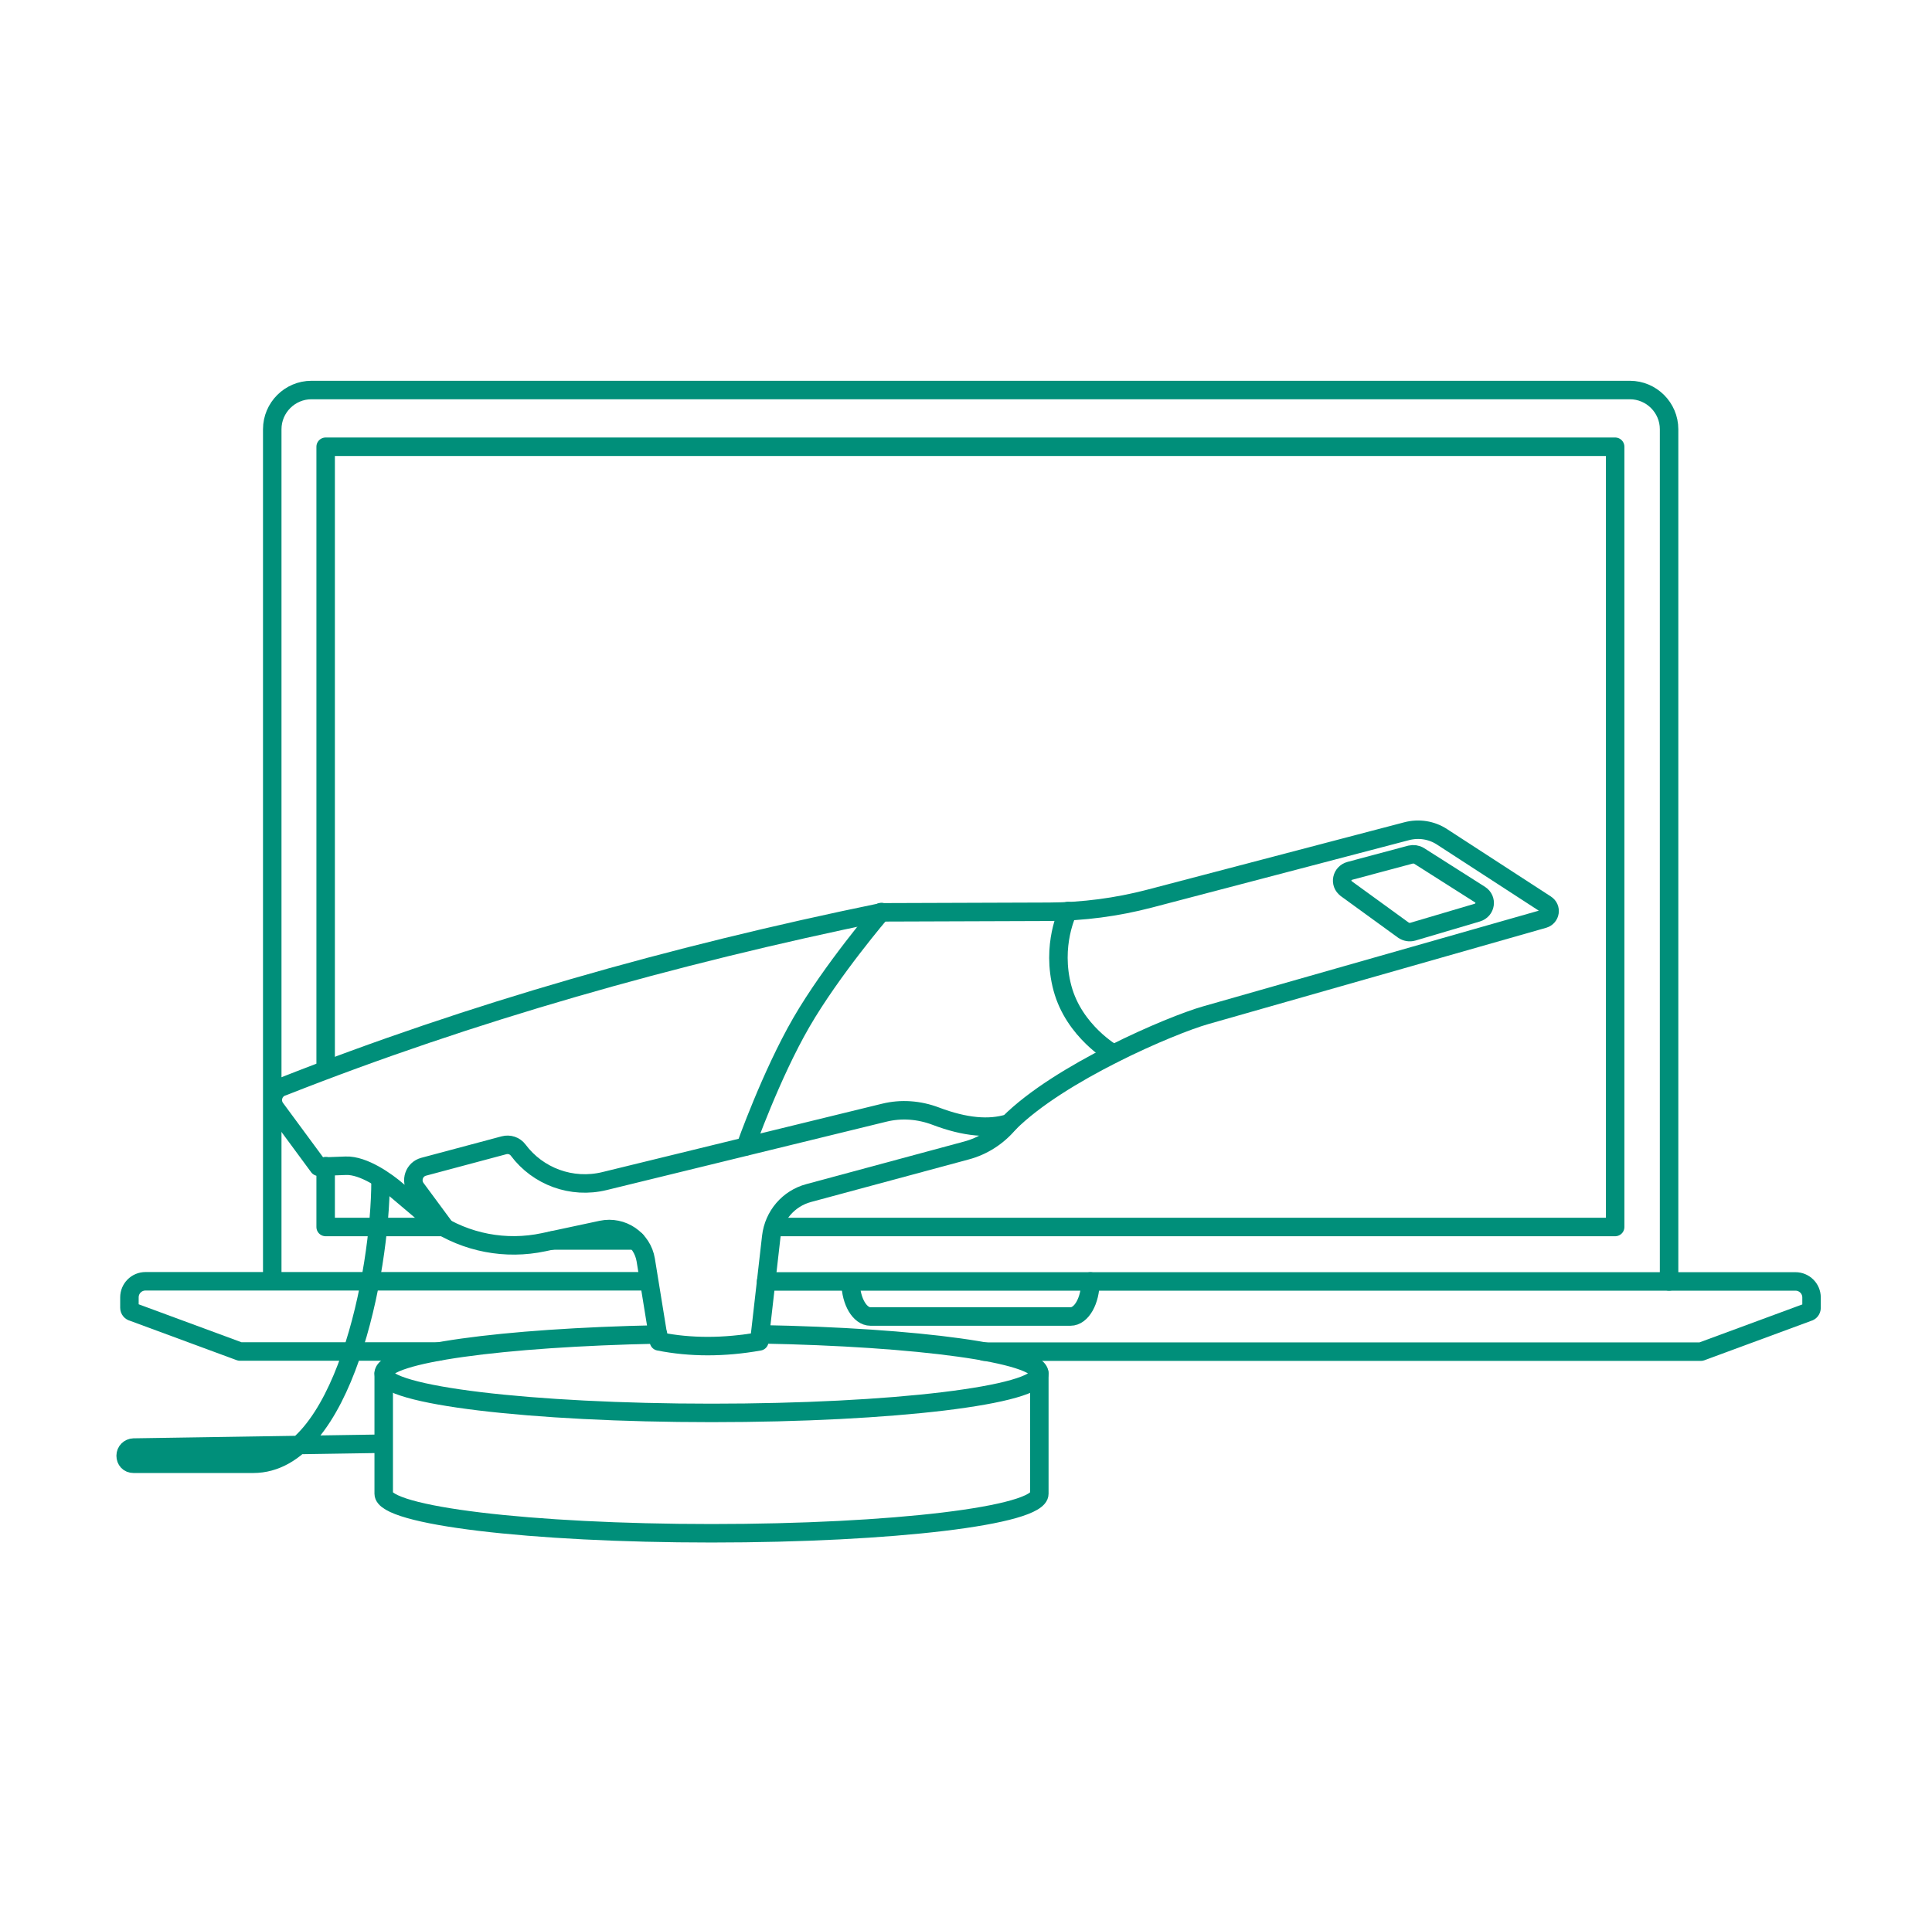
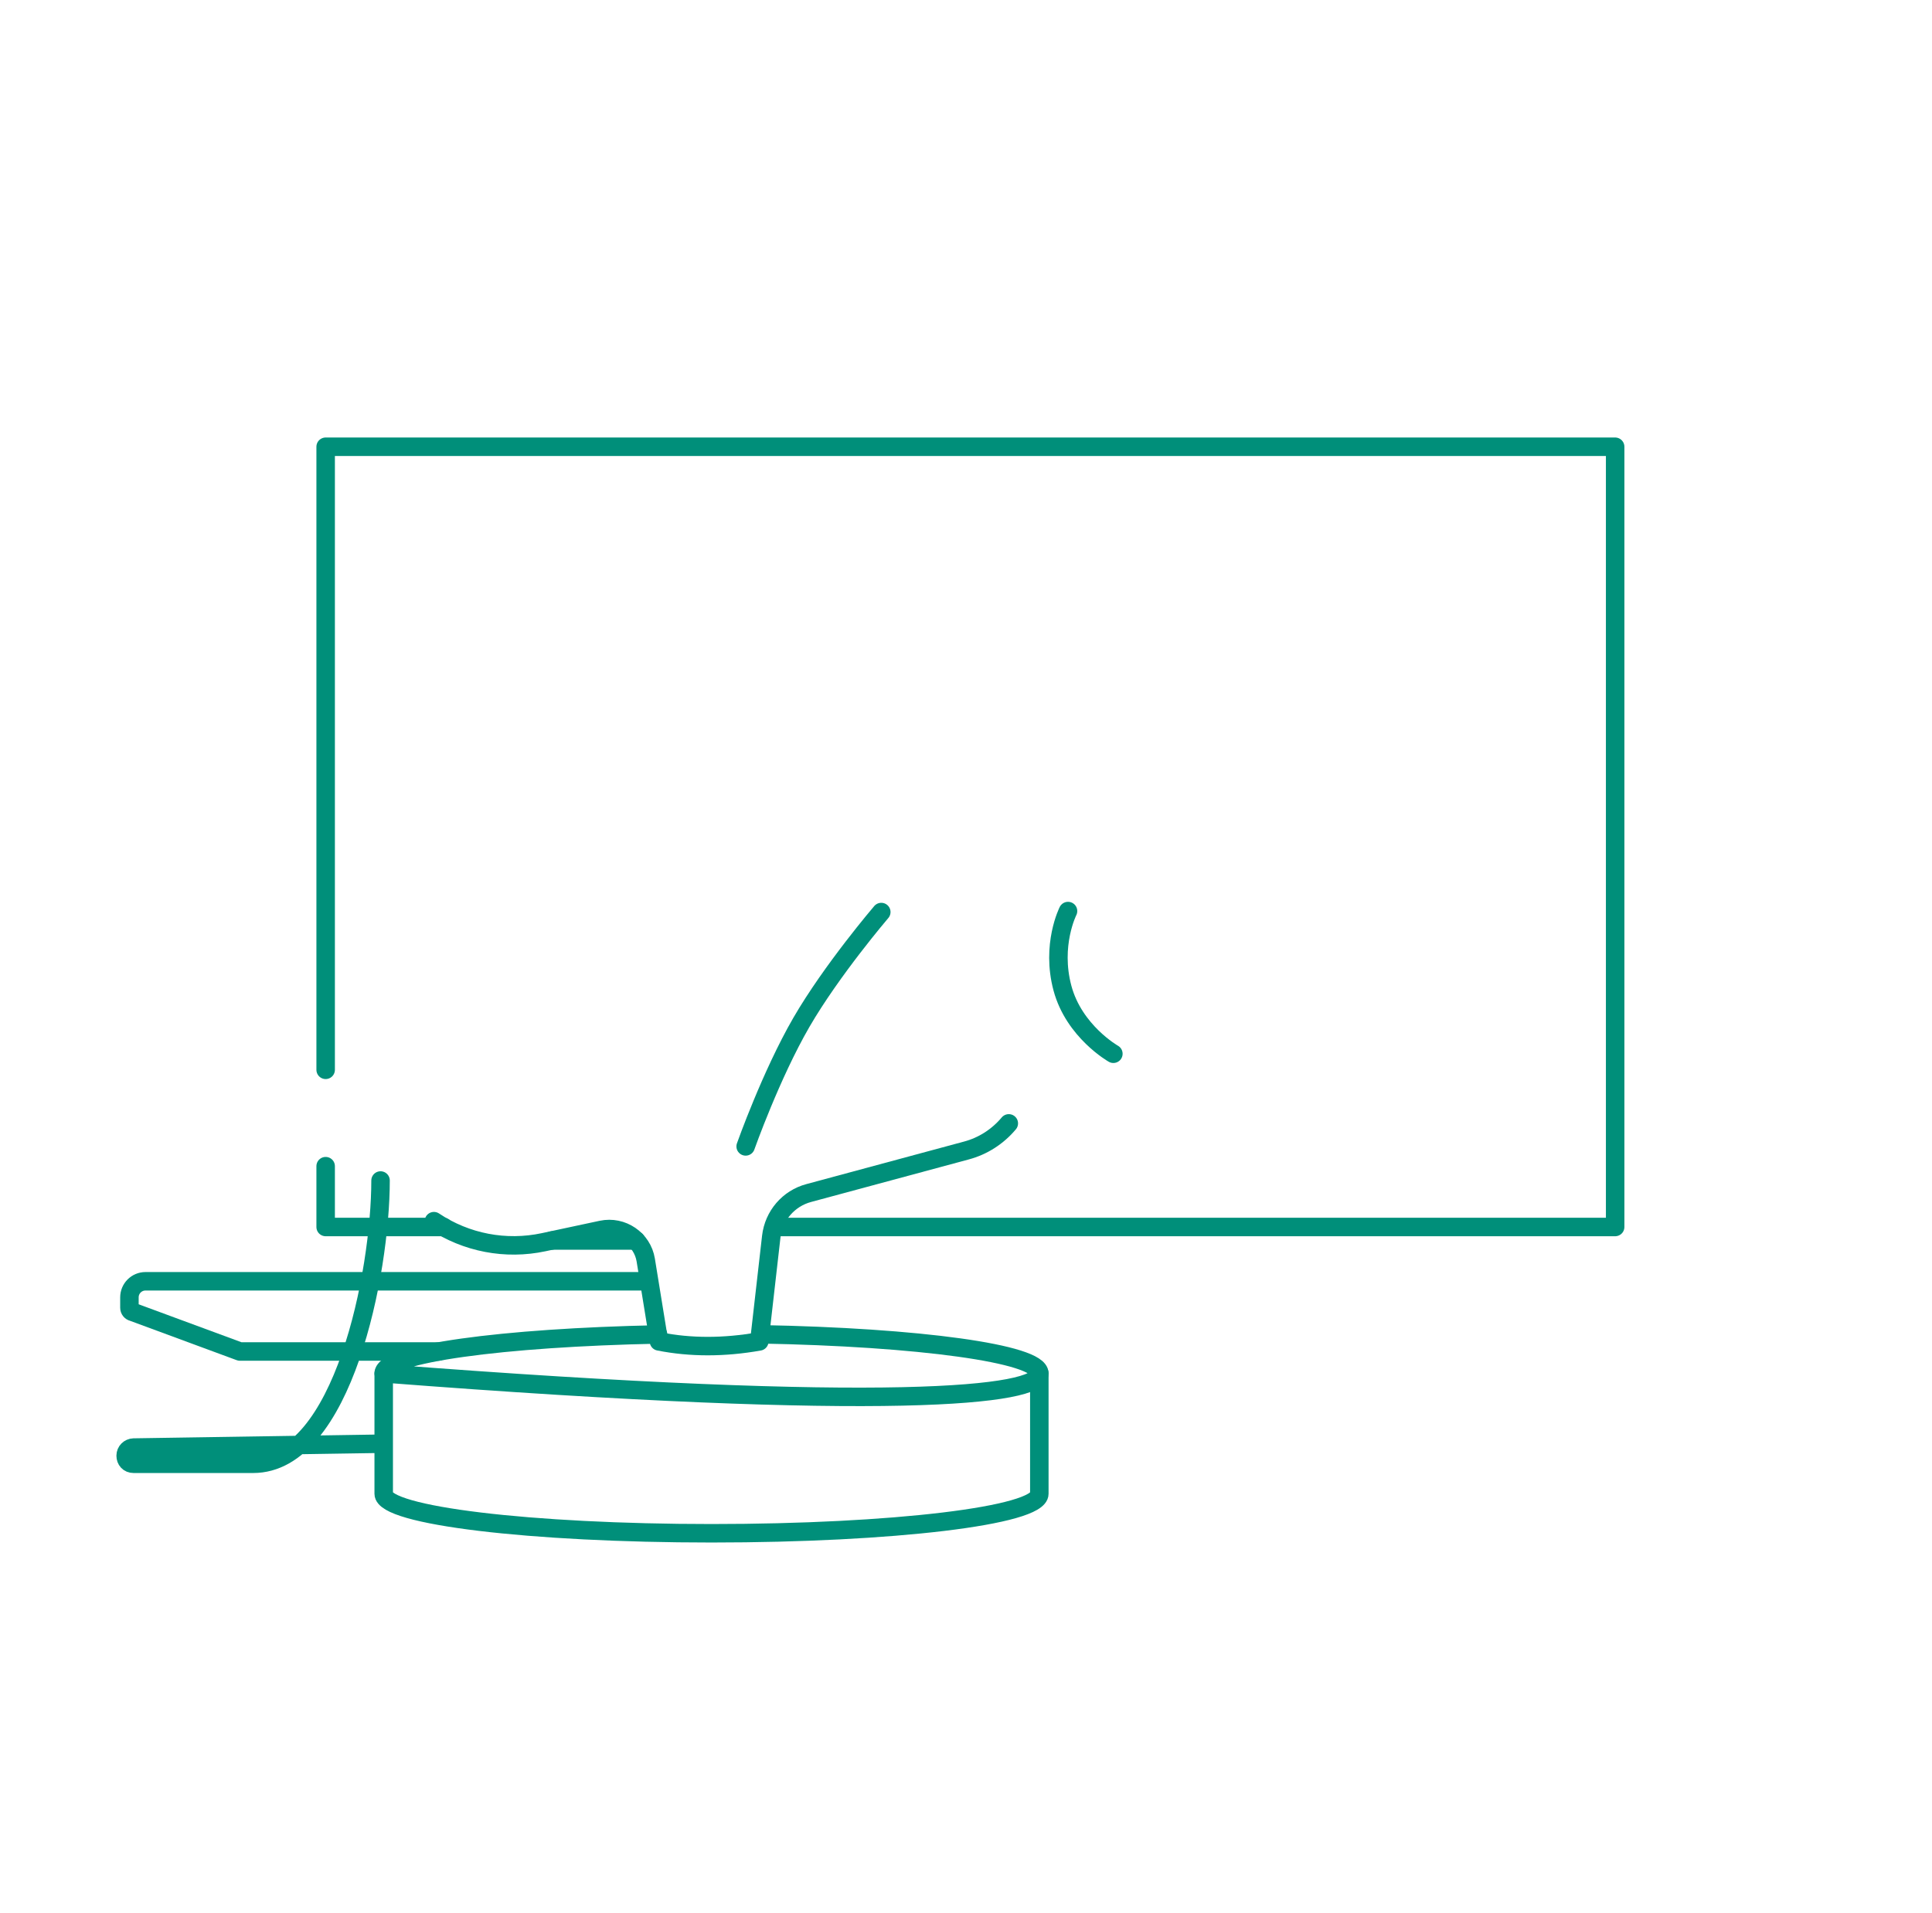
<svg xmlns="http://www.w3.org/2000/svg" width="104" height="103" viewBox="0 0 104 103" fill="none">
-   <path d="M14.655 68.965V23.112C14.655 21.949 15.604 21 16.767 21H87.735C88.898 21 89.847 21.949 89.847 23.112V68.996" stroke="#008F7A" stroke-width="0.995" stroke-linecap="round" stroke-linejoin="round" />
  <path d="M23.881 66.065H17.53V62.79" stroke="#008F7A" stroke-width="0.995" stroke-linecap="round" stroke-linejoin="round" />
  <path d="M34.24 66.792H29.717" stroke="#008F7A" stroke-width="0.995" stroke-linecap="round" stroke-linejoin="round" />
  <path d="M17.53 57.602V24.054H86.944V66.065H41.941" stroke="#008F7A" stroke-width="0.995" stroke-linecap="round" stroke-linejoin="round" />
-   <path d="M58.697 68.995C58.697 70.036 58.215 70.885 57.626 70.885H46.859C46.285 70.885 45.811 70.082 45.788 69.079" stroke="#008F7A" stroke-width="0.995" stroke-linecap="round" stroke-linejoin="round" />
-   <path d="M23.93 66.065L22.399 63.991C22.086 63.571 22.292 62.958 22.805 62.821L27.129 61.665C27.412 61.589 27.718 61.688 27.894 61.925C28.957 63.349 30.779 64.022 32.539 63.593L47.591 59.913C48.517 59.683 49.481 59.76 50.369 60.096C51.961 60.701 53.261 60.808 54.31 60.479C57.026 57.762 63.018 55.199 64.901 54.663L83.098 49.475C83.457 49.368 83.534 48.893 83.213 48.687L77.626 45.059C77.068 44.692 76.379 44.585 75.729 44.753L61.87 48.388C60.11 48.847 58.304 49.085 56.483 49.092L47.438 49.123C36.12 51.449 25.338 54.518 15.229 58.505C14.724 58.65 14.525 59.255 14.831 59.675L17.15 62.821L18.611 62.767C19.576 62.729 20.815 63.616 21.389 64.114C21.963 64.604 23.356 65.774 23.356 65.774" stroke="#008F7A" stroke-width="0.995" stroke-linecap="round" stroke-linejoin="round" />
  <path d="M23.358 65.751C25.095 66.914 27.222 67.32 29.265 66.884L32.38 66.218C33.49 65.981 34.576 66.723 34.76 67.84L35.472 72.225C37.17 72.562 38.976 72.562 40.874 72.225L41.517 66.585C41.647 65.46 42.443 64.527 43.537 64.236L52.016 61.948C52.911 61.711 53.707 61.198 54.304 60.486" stroke="#008F7A" stroke-width="0.995" stroke-linecap="round" stroke-linejoin="round" />
-   <path d="M35.424 71.85C27.044 72.019 20.655 72.891 20.655 73.947C20.655 75.118 28.552 76.075 38.301 76.075C48.05 76.075 55.947 75.126 55.947 73.947C55.947 72.883 49.428 71.996 40.934 71.843" stroke="#008F7A" stroke-width="0.995" stroke-linecap="round" stroke-linejoin="round" />
+   <path d="M35.424 71.85C27.044 72.019 20.655 72.891 20.655 73.947C48.05 76.075 55.947 75.126 55.947 73.947C55.947 72.883 49.428 71.996 40.934 71.843" stroke="#008F7A" stroke-width="0.995" stroke-linecap="round" stroke-linejoin="round" />
  <path d="M20.655 73.947V80.429C20.655 81.6 28.552 82.556 38.301 82.556C48.05 82.556 55.947 81.607 55.947 80.429V73.947" stroke="#008F7A" stroke-width="0.995" stroke-linecap="round" stroke-linejoin="round" />
-   <path d="M72.473 47.845C72.098 47.577 72.213 47.011 72.665 46.888L75.924 46.016C76.085 45.978 76.254 46.001 76.391 46.085L79.666 48.166C80.064 48.419 79.98 49 79.521 49.138L76.055 50.164C75.879 50.217 75.687 50.179 75.542 50.079L72.466 47.845H72.473Z" stroke="#008F7A" stroke-width="0.995" stroke-linecap="round" stroke-linejoin="round" />
  <path d="M47.44 49.107C47.44 49.107 44.776 52.222 43.139 55.046C41.501 57.877 40.139 61.726 40.139 61.726" stroke="#008F7A" stroke-width="0.995" stroke-linecap="round" stroke-linejoin="round" />
  <path d="M57.492 49.054C57.492 49.054 56.566 50.875 57.193 53.209C57.821 55.543 59.933 56.737 59.933 56.737" stroke="#008F7A" stroke-width="0.995" stroke-linecap="round" stroke-linejoin="round" />
  <path d="M20.485 63.562C20.485 68.514 18.465 78.814 13.628 78.814H7.193C6.925 78.814 6.764 78.622 6.764 78.377C6.764 78.14 6.955 77.949 7.193 77.941L20.485 77.735" stroke="#008F7A" stroke-width="0.995" stroke-linecap="round" stroke-linejoin="round" />
  <path d="M23.604 72.769H12.913L7.151 70.641C7.044 70.618 6.967 70.526 6.967 70.412V69.853C6.967 69.379 7.35 68.988 7.832 68.988H34.761" stroke="#008F7A" stroke-width="0.995" stroke-linecap="round" stroke-linejoin="round" />
-   <path d="M41.241 68.996H96.651C97.126 68.996 97.516 69.379 97.516 69.861V70.419C97.516 70.527 97.44 70.626 97.332 70.649L91.57 72.776H52.972" stroke="#008F7A" stroke-width="0.995" stroke-linecap="round" stroke-linejoin="round" />
</svg>